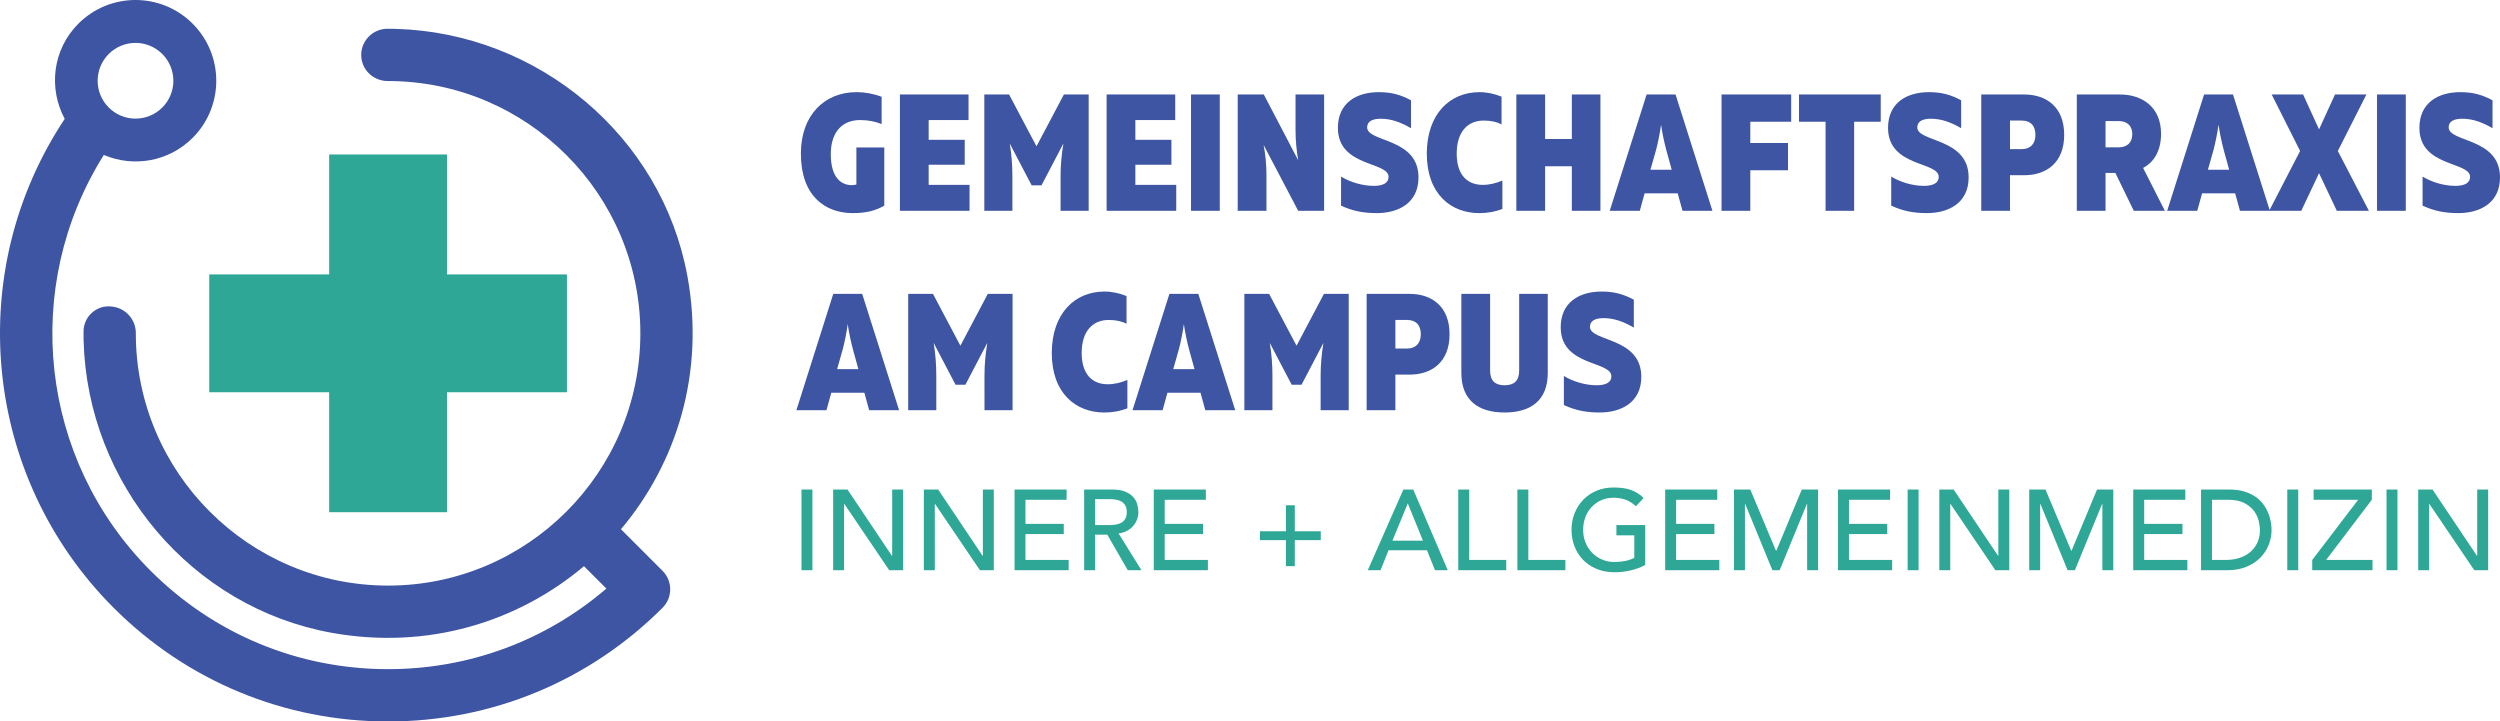
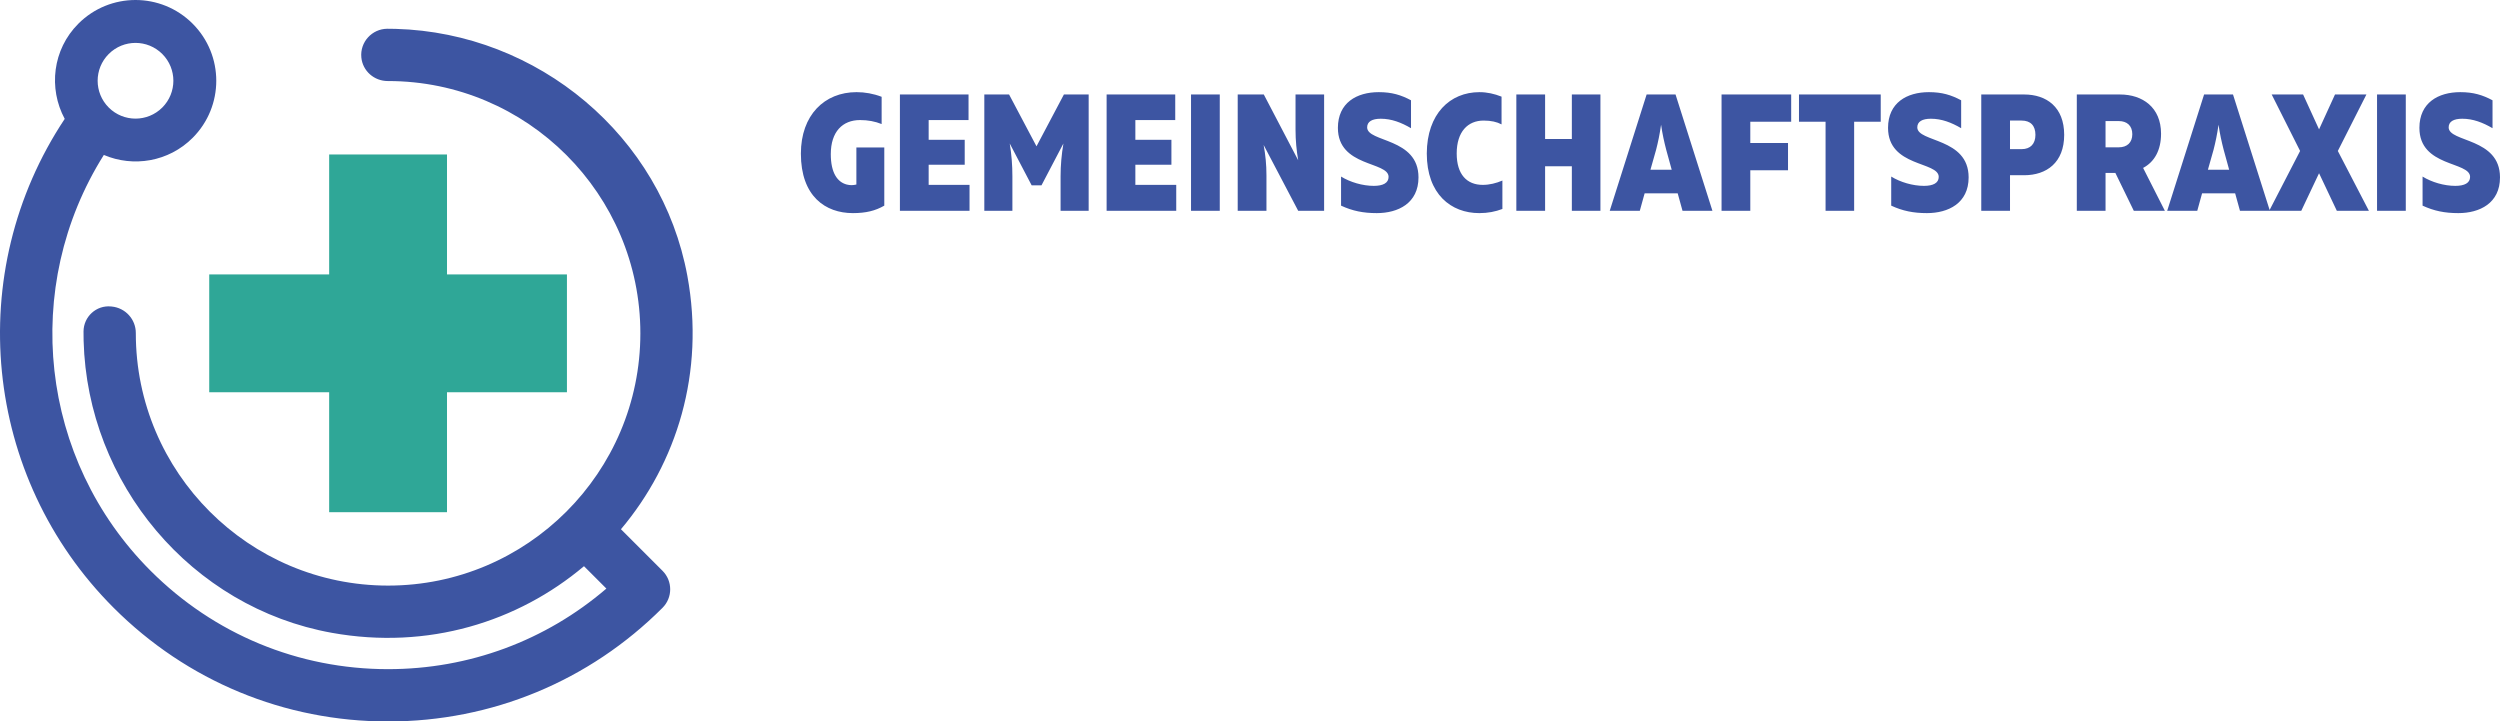
<svg xmlns="http://www.w3.org/2000/svg" version="1.1" id="Ebene_1" x="0px" y="0px" width="394.946px" height="113.977px" viewBox="0 0 394.946 113.977" xml:space="preserve">
  <g>
    <polygon fill="#2FA797" points="33.054,61.967 52.001,61.967 52.001,80.915 70.617,80.915 70.617,61.967 89.564,61.967    89.564,43.353 70.617,43.353 70.617,24.404 52.001,24.404 52.001,43.353 33.054,43.353  " />
    <path fill="#3D55A2" d="M17.178,8.529c2.336-2.336,6.122-2.336,8.459,0c2.335,2.336,2.335,6.124,0,8.459   c-2.337,2.336-6.123,2.336-8.459,0C14.842,14.652,14.842,10.865,17.178,8.529 M98.097,83.607   c8.83-10.479,13.291-24.755,10.496-39.995c-4.059-22.13-23.591-38.425-46.081-39.051c-0.435-0.013-0.871-0.018-1.311-0.018   c-2.437,0.007-4.351,2.105-4.118,4.531c0.207,2.144,2.028,3.734,4.182,3.729h0.043c21.974,0.002,39.853,17.882,39.855,39.855   c-0.002,21.976-17.876,39.853-39.855,39.854c-21.974-0.002-39.853-17.881-39.853-39.853v-0.045   c0.003-2.169-1.644-3.983-3.823-4.191l-0.1-0.009c-2.323-0.222-4.32,1.61-4.338,3.943c-0.003,0.496,0.001,0.986,0.015,1.477   c0.6,22.564,17.007,42.145,39.223,46.14c15.177,2.729,29.384-1.732,39.824-10.528l3.537,3.537   c-9.603,8.238-21.699,12.729-34.485,12.729c-14.171,0-27.494-5.519-37.515-15.54C6.233,72.616,3.294,45.31,16.404,24.478   c4.65,1.983,10.232,1.098,14.025-2.696c4.983-4.983,4.983-13.062,0-18.044c-4.983-4.983-13.061-4.983-18.044,0   c-4.08,4.079-4.761,10.212-2.16,15.044C-5.88,43.013-2.707,75.359,17.953,96.018c11.58,11.582,26.978,17.959,43.356,17.959   c16.378,0,31.776-6.377,43.357-17.959c1.614-1.613,1.614-4.229,0-5.843L98.097,83.607z" />
  </g>
  <g>
    <g>
-       <path fill="#3D55A2" d="M252.702,65.167c3.36,0,6.588-1.548,6.588-5.643c0-6.3-8.111-5.514-8.111-7.902    c0-0.918,0.789-1.365,2.154-1.365c1.705,0,3.254,0.604,4.776,1.497v-4.41c-1.575-0.84-3.019-1.286-5.093-1.286    c-3.491,0-6.457,1.681-6.457,5.644c0,6.221,8.006,5.276,8.006,7.744c0,0.971-0.893,1.417-2.336,1.417    c-1.76,0-3.727-0.577-5.172-1.47v4.594C248.869,64.826,250.575,65.167,252.702,65.167 M237.688,65.167    c4.174,0,6.825-1.941,6.825-6.247V46.425h-4.516v12.102c0,1.653-0.814,2.336-2.31,2.336c-1.47,0-2.284-0.683-2.284-2.336V46.425    h-4.541V58.92C230.862,63.226,233.54,65.167,237.688,65.167 M222.279,50.546c1.417,0,2.179,0.814,2.179,2.258    c0,1.417-0.787,2.258-2.179,2.258h-1.838v-4.516H222.279z M222.673,46.425H215.9V64.8h4.541v-5.617h2.231    c3.543,0,6.326-1.995,6.326-6.379S226.216,46.425,222.673,46.425 M196.581,64.8h4.436v-5.434c0-1.759-0.131-3.465-0.42-5.197    l3.465,6.615h1.549l3.465-6.615c-0.289,1.732-0.445,3.438-0.445,5.197V64.8h4.436V46.425h-3.911l-4.331,8.19l-4.332-8.19h-3.911    V64.8z M185.347,58.316l0.892-3.15c0.315-1.207,0.578-2.494,0.788-3.964c0.21,1.47,0.498,2.757,0.813,3.964l0.867,3.15H185.347z     M178.915,64.8h4.752l0.761-2.756h5.224l0.761,2.756h4.725l-5.828-18.375h-4.567L178.915,64.8z M174.453,65.167    c1.365,0,2.547-0.235,3.649-0.656v-4.488c-0.971,0.42-2.047,0.683-3.097,0.683c-2.52,0-4.122-1.654-4.122-4.961    c0-3.439,1.759-5.198,4.253-5.198c1.181,0,2.1,0.21,2.835,0.604v-4.384c-1.129-0.446-2.284-0.709-3.491-0.709    c-4.647,0-8.295,3.412-8.322,9.687C166.158,62.175,169.991,65.167,174.453,65.167 M143.479,64.8h4.436v-5.434    c0-1.759-0.131-3.465-0.42-5.197l3.465,6.615h1.549l3.465-6.615c-0.289,1.732-0.447,3.438-0.447,5.197V64.8h4.437V46.425h-3.912    l-4.331,8.19l-4.331-8.19h-3.911V64.8z M132.244,58.316l0.893-3.15c0.315-1.207,0.577-2.494,0.787-3.964    c0.21,1.47,0.499,2.757,0.814,3.964l0.866,3.15H132.244z M125.813,64.8h4.751l0.761-2.756h5.224l0.761,2.756h4.726l-5.828-18.375    h-4.568L125.813,64.8z" />
      <path fill="#3D55A2" d="M388.357,33.668c3.36,0,6.589-1.549,6.589-5.645c0-6.3-8.111-5.512-8.111-7.9    c0-0.919,0.787-1.365,2.152-1.365c1.707,0,3.255,0.604,4.778,1.496v-4.41c-1.575-0.84-3.02-1.286-5.094-1.286    c-3.49,0-6.457,1.68-6.457,5.645c0,6.221,8.007,5.275,8.007,7.742c0,0.973-0.893,1.418-2.336,1.418    c-1.76,0-3.729-0.576-5.172-1.47v4.594C384.525,33.327,386.231,33.668,388.357,33.668 M380.063,14.926h-4.541v18.375h4.541V14.926    z M358.486,33.301h5.066l2.809-5.934l2.808,5.934h5.067l-4.909-9.451l4.516-8.924h-4.962l-2.52,5.512l-2.521-5.512h-4.962    l4.489,8.924L358.486,33.301z M348.801,26.816l0.892-3.149c0.314-1.208,0.578-2.494,0.788-3.964    c0.21,1.47,0.499,2.756,0.813,3.964l0.866,3.149H348.801z M342.369,33.301h4.751l0.761-2.757h5.225l0.761,2.757h4.725    l-5.826-18.375h-4.568L342.369,33.301z M332.63,23.272v-4.146h2.101c1.287,0,2.127,0.734,2.127,2.072    c0,1.34-0.84,2.074-2.127,2.074H332.63z M328.089,33.301h4.541v-5.985h1.55l2.914,5.985h4.908l-3.438-6.773    c1.785-0.944,2.835-2.782,2.835-5.407c0-4.174-2.94-6.194-6.484-6.194h-6.825V33.301z M319.375,19.047    c1.417,0,2.179,0.813,2.179,2.257c0,1.418-0.787,2.258-2.179,2.258h-1.838v-4.515H319.375z M319.769,14.926h-6.772v18.375h4.541    v-5.618h2.231c3.544,0,6.327-1.995,6.327-6.379C326.096,16.921,323.312,14.926,319.769,14.926 M304.412,33.668    c3.36,0,6.589-1.549,6.589-5.645c0-6.3-8.11-5.512-8.11-7.9c0-0.919,0.787-1.365,2.151-1.365c1.707,0,3.255,0.604,4.778,1.496    v-4.41c-1.575-0.84-3.019-1.286-5.093-1.286c-3.491,0-6.457,1.68-6.457,5.645c0,6.221,8.006,5.275,8.006,7.742    c0,0.973-0.892,1.418-2.336,1.418c-1.759,0-3.729-0.576-5.171-1.47v4.594C300.58,33.327,302.286,33.668,304.412,33.668     M288.4,33.301h4.515V19.229h4.2v-4.304H284.2v4.304h4.2V33.301z M282.968,14.926h-11v18.375h4.541v-6.405h5.959v-4.305h-5.959    v-3.361h6.459V14.926z M260.734,26.816l0.892-3.149c0.315-1.208,0.578-2.494,0.788-3.964c0.21,1.47,0.499,2.756,0.814,3.964    l0.866,3.149H260.734z M254.304,33.301h4.75l0.762-2.757h5.224l0.761,2.757h4.726l-5.827-18.375h-4.568L254.304,33.301z     M252.833,14.926h-4.515v7.034h-4.226v-7.034h-4.543v18.375h4.543v-7.035h4.226v7.035h4.515V14.926z M233.697,33.668    c1.365,0,2.546-0.236,3.649-0.656v-4.489c-0.973,0.42-2.049,0.684-3.098,0.684c-2.521,0-4.121-1.654-4.121-4.962    c0-3.439,1.758-5.197,4.252-5.197c1.182,0,2.1,0.21,2.834,0.603v-4.383c-1.127-0.447-2.283-0.709-3.49-0.709    c-4.646,0-8.295,3.413-8.321,9.687C225.402,30.676,229.234,33.668,233.697,33.668 M217.501,33.668c3.36,0,6.59-1.549,6.59-5.645    c0-6.3-8.111-5.512-8.111-7.9c0-0.919,0.787-1.365,2.152-1.365c1.705,0,3.254,0.604,4.777,1.496v-4.41    c-1.574-0.84-3.02-1.286-5.093-1.286c-3.491,0-6.457,1.68-6.457,5.645c0,6.221,8.006,5.275,8.006,7.742    c0,0.973-0.894,1.418-2.336,1.418c-1.759,0-3.728-0.576-5.172-1.47v4.594C213.669,33.327,215.376,33.668,217.501,33.668     M195.531,33.301h4.542v-5.592c0-1.706-0.157-3.255-0.446-4.804l5.459,10.396h4.096V14.926h-4.516v5.591    c0,1.68,0.158,3.255,0.42,4.803l-5.433-10.394h-4.122V33.301z M192.697,14.926h-4.541v18.375h4.541V14.926z M174.821,33.301    h10.999v-4.095h-6.458v-3.178h5.696v-3.937h-5.696v-3.124h6.3v-4.042h-10.841V33.301z M155.501,33.301h4.436v-5.435    c0-1.759-0.131-3.465-0.42-5.197l3.465,6.614h1.549l3.465-6.614c-0.289,1.732-0.446,3.438-0.446,5.197v5.435h4.436V14.926h-3.911    l-4.331,8.188l-4.332-8.188h-3.911V33.301z M142.167,33.301h10.998v-4.095h-6.457v-3.178h5.696v-3.937h-5.696v-3.124h6.3v-4.042    h-10.841V33.301z M134.738,33.668c2.048,0,3.544-0.367,4.961-1.182v-9.188h-4.41v5.854c-0.551,0.131-0.997,0.131-1.522,0    c-1.418-0.366-2.52-1.759-2.52-4.804c0-3.544,1.864-5.381,4.62-5.381c1.26,0,2.362,0.21,3.412,0.63v-4.305    c-1.312-0.499-2.651-0.735-3.963-0.735c-5.067,0-8.794,3.622-8.794,9.713C126.522,31.017,130.407,33.668,134.738,33.668" />
    </g>
    <g>
-       <path fill="#2FA797" d="M382.023,90.08h1.728V79.604h0.036l7.092,10.476h2.196V77.337h-1.729v10.476h-0.035l-7.021-10.476h-2.268    V90.08z M377.019,90.08h1.729V77.337h-1.729V90.08z M365.283,90.08h9.521v-1.619h-7.325l7.218-9.504v-1.62h-9.198v1.62h7.038    l-7.254,9.504V90.08z M361.341,90.08h1.729V77.337h-1.729V90.08z M349.444,78.957h2.591c1.032,0,1.873,0.171,2.521,0.513    c0.648,0.342,1.154,0.759,1.521,1.251c0.365,0.492,0.614,1.011,0.747,1.557c0.131,0.546,0.198,1.023,0.198,1.432    c0,0.792-0.145,1.484-0.433,2.078c-0.288,0.595-0.679,1.09-1.17,1.485c-0.493,0.396-1.065,0.693-1.719,0.891    c-0.655,0.198-1.349,0.298-2.08,0.298h-2.177V78.957z M347.716,90.08h4.158c1.139,0,2.144-0.18,3.015-0.539    c0.869-0.36,1.599-0.838,2.188-1.432c0.587-0.594,1.031-1.271,1.332-2.034c0.299-0.762,0.45-1.551,0.45-2.366    c0-0.396-0.043-0.828-0.126-1.297c-0.085-0.468-0.224-0.936-0.414-1.403c-0.193-0.468-0.454-0.924-0.783-1.368    c-0.331-0.444-0.745-0.837-1.242-1.179c-0.499-0.343-1.087-0.615-1.764-0.819c-0.68-0.204-1.468-0.306-2.367-0.306h-4.446V90.08z     M337.006,90.08h8.55v-1.619h-6.821v-4.086h6.048v-1.62h-6.048v-3.798h6.498v-1.62h-8.227V90.08z M320.572,90.08h1.728V79.604    h0.036l4.302,10.476h1.152l4.302-10.476h0.036V90.08h1.729V77.337h-2.574l-4.015,9.647h-0.071l-4.05-9.647h-2.574V90.08z     M306.37,90.08h1.728V79.604h0.036l7.092,10.476h2.196V77.337h-1.728v10.476h-0.036l-7.021-10.476h-2.268V90.08z M301.366,90.08    h1.728V77.337h-1.728V90.08z M290.368,90.08h8.55v-1.619h-6.821v-4.086h6.047v-1.62h-6.047v-3.798h6.497v-1.62h-8.226V90.08z     M273.935,90.08h1.728V79.604h0.036L280,90.08h1.151l4.303-10.476h0.036V90.08h1.728V77.337h-2.574l-4.014,9.647h-0.072    l-4.05-9.647h-2.573V90.08z M263.062,90.08h8.551v-1.619h-6.822v-4.086h6.048v-1.62h-6.048v-3.798h6.498v-1.62h-8.227V90.08z     M255.358,82.952v1.62h2.826v3.546c-0.385,0.217-0.85,0.382-1.396,0.495c-0.546,0.114-1.125,0.171-1.737,0.171    c-0.707,0-1.361-0.129-1.962-0.387c-0.6-0.258-1.122-0.615-1.565-1.071c-0.444-0.456-0.793-0.992-1.045-1.61    s-0.377-1.287-0.377-2.007c0-0.696,0.113-1.354,0.342-1.972c0.228-0.618,0.552-1.154,0.972-1.61s0.924-0.819,1.513-1.09    c0.588-0.27,1.247-0.404,1.979-0.404c0.647,0,1.266,0.099,1.854,0.297c0.588,0.198,1.146,0.549,1.674,1.053l1.224-1.313    c-0.504-0.517-1.128-0.921-1.872-1.216c-0.744-0.294-1.704-0.44-2.88-0.44c-0.972,0-1.866,0.171-2.683,0.513    c-0.815,0.342-1.515,0.813-2.097,1.413s-1.038,1.308-1.368,2.124s-0.494,1.698-0.494,2.646c0,0.899,0.152,1.755,0.459,2.564    c0.306,0.811,0.75,1.521,1.332,2.133c0.582,0.612,1.295,1.099,2.142,1.458c0.846,0.36,1.809,0.54,2.889,0.54    c0.384,0,0.795-0.023,1.233-0.071c0.438-0.049,0.869-0.123,1.296-0.226c0.426-0.102,0.837-0.225,1.233-0.369    c0.396-0.144,0.75-0.312,1.062-0.504v-6.282H255.358z M239.716,90.08h7.579v-1.619h-5.851V77.337h-1.729V90.08z M230.375,90.08    h7.578v-1.619h-5.851V77.337h-1.728V90.08z M219.972,85.419l2.411-5.851h0.036l2.376,5.851H219.972z M216.083,90.08h2.016    l1.26-3.149h6.066l1.278,3.149h2.017l-5.455-12.743h-1.565L216.083,90.08z M199.042,85.328h4.104v4.104h1.404v-4.104h4.104v-1.403    h-4.104V79.82h-1.404v4.104h-4.104V85.328z M182.271,90.08h8.55v-1.619H184v-4.086h6.048v-1.62H184v-3.798h6.498v-1.62h-8.226    V90.08z M173.002,78.849h2.268c0.335,0,0.668,0.027,0.999,0.081c0.329,0.054,0.623,0.153,0.882,0.297    c0.257,0.144,0.464,0.351,0.621,0.621c0.155,0.27,0.234,0.621,0.234,1.053c0,0.433-0.079,0.783-0.234,1.053    c-0.157,0.271-0.364,0.478-0.621,0.621c-0.259,0.145-0.553,0.243-0.882,0.297c-0.331,0.055-0.664,0.081-0.999,0.081h-2.268V78.849    z M171.274,90.08h1.728v-5.615h1.926l3.24,5.615h2.16l-3.618-5.813c0.479-0.048,0.914-0.177,1.305-0.387    c0.389-0.21,0.72-0.469,0.99-0.774s0.477-0.647,0.621-1.026c0.144-0.378,0.216-0.771,0.216-1.179c0-0.396-0.061-0.807-0.18-1.232    c-0.121-0.427-0.333-0.811-0.639-1.152s-0.724-0.624-1.251-0.846c-0.529-0.223-1.201-0.333-2.016-0.333h-4.482V90.08z     M160.276,90.08h8.55v-1.619h-6.822v-4.086h6.048v-1.62h-6.048v-3.798h6.498v-1.62h-8.226V90.08z M145.949,90.08h1.728V79.604    h0.036l7.092,10.476H157V77.337h-1.728v10.476h-0.036l-7.02-10.476h-2.268V90.08z M131.621,90.08h1.728V79.604h0.036l7.092,10.476    h2.196V77.337h-1.728v10.476h-0.036l-7.02-10.476h-2.268V90.08z M126.617,90.08h1.728V77.337h-1.728V90.08z" />
-     </g>
+       </g>
  </g>
</svg>